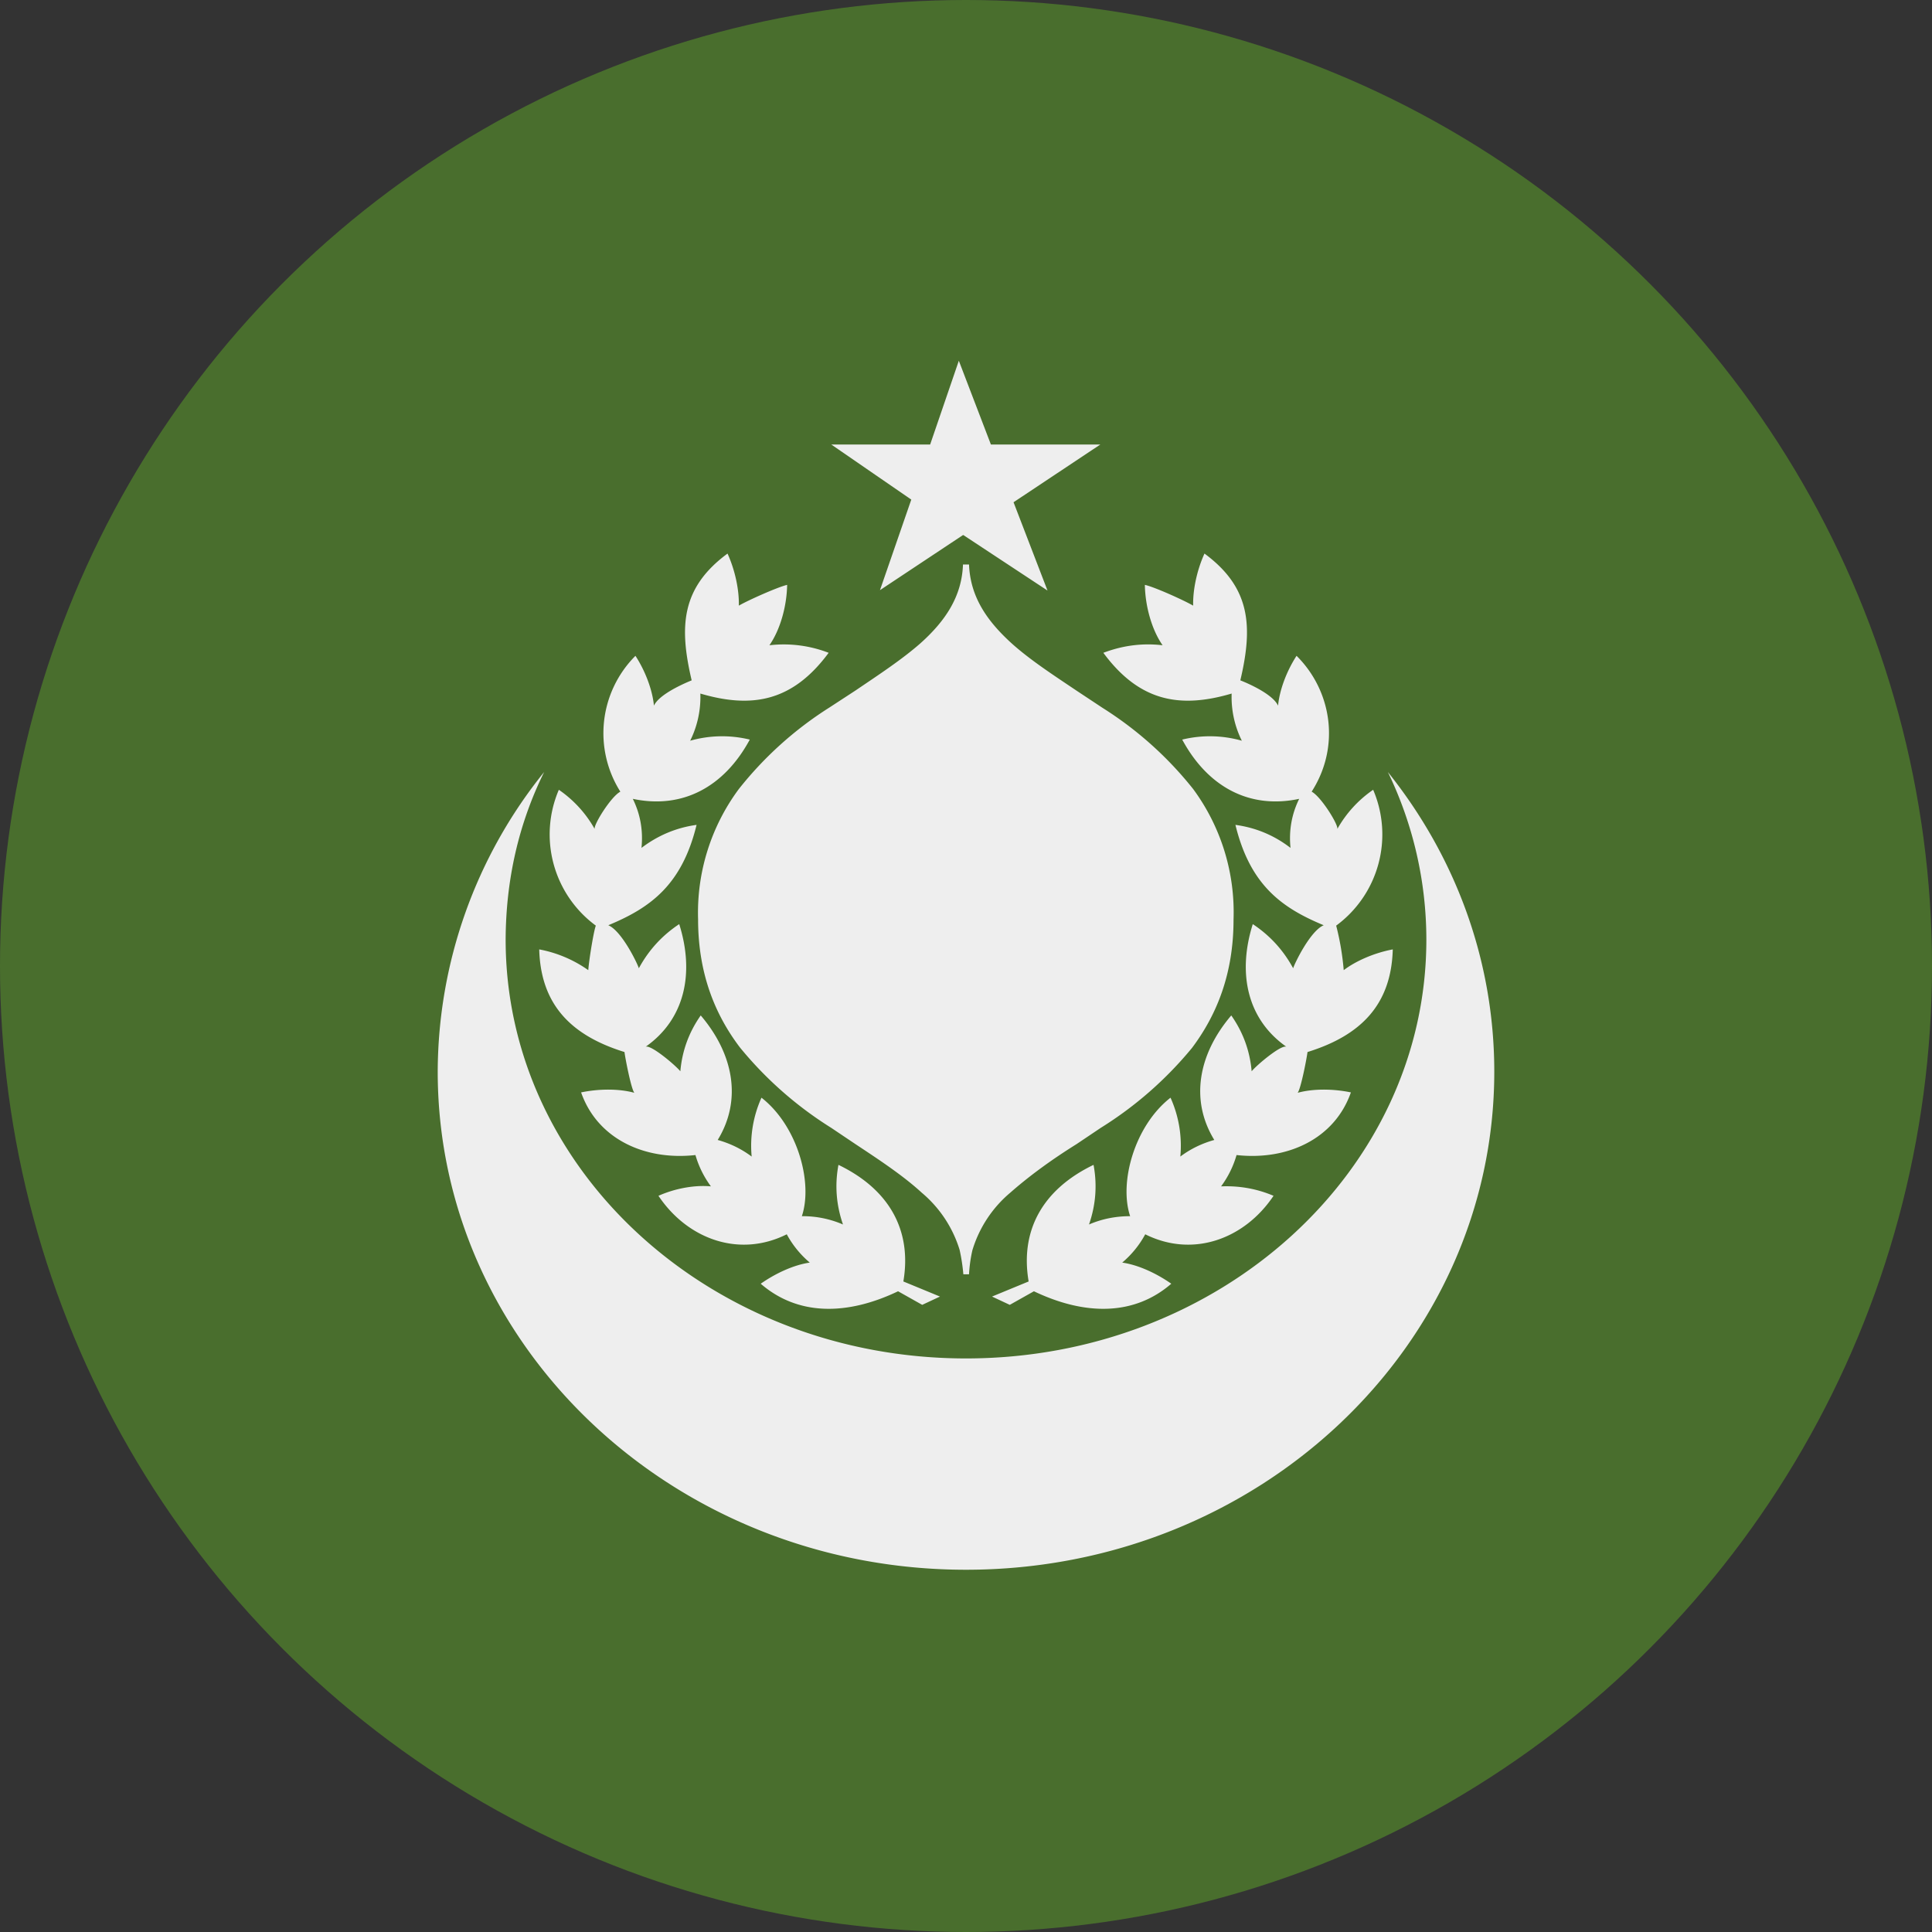
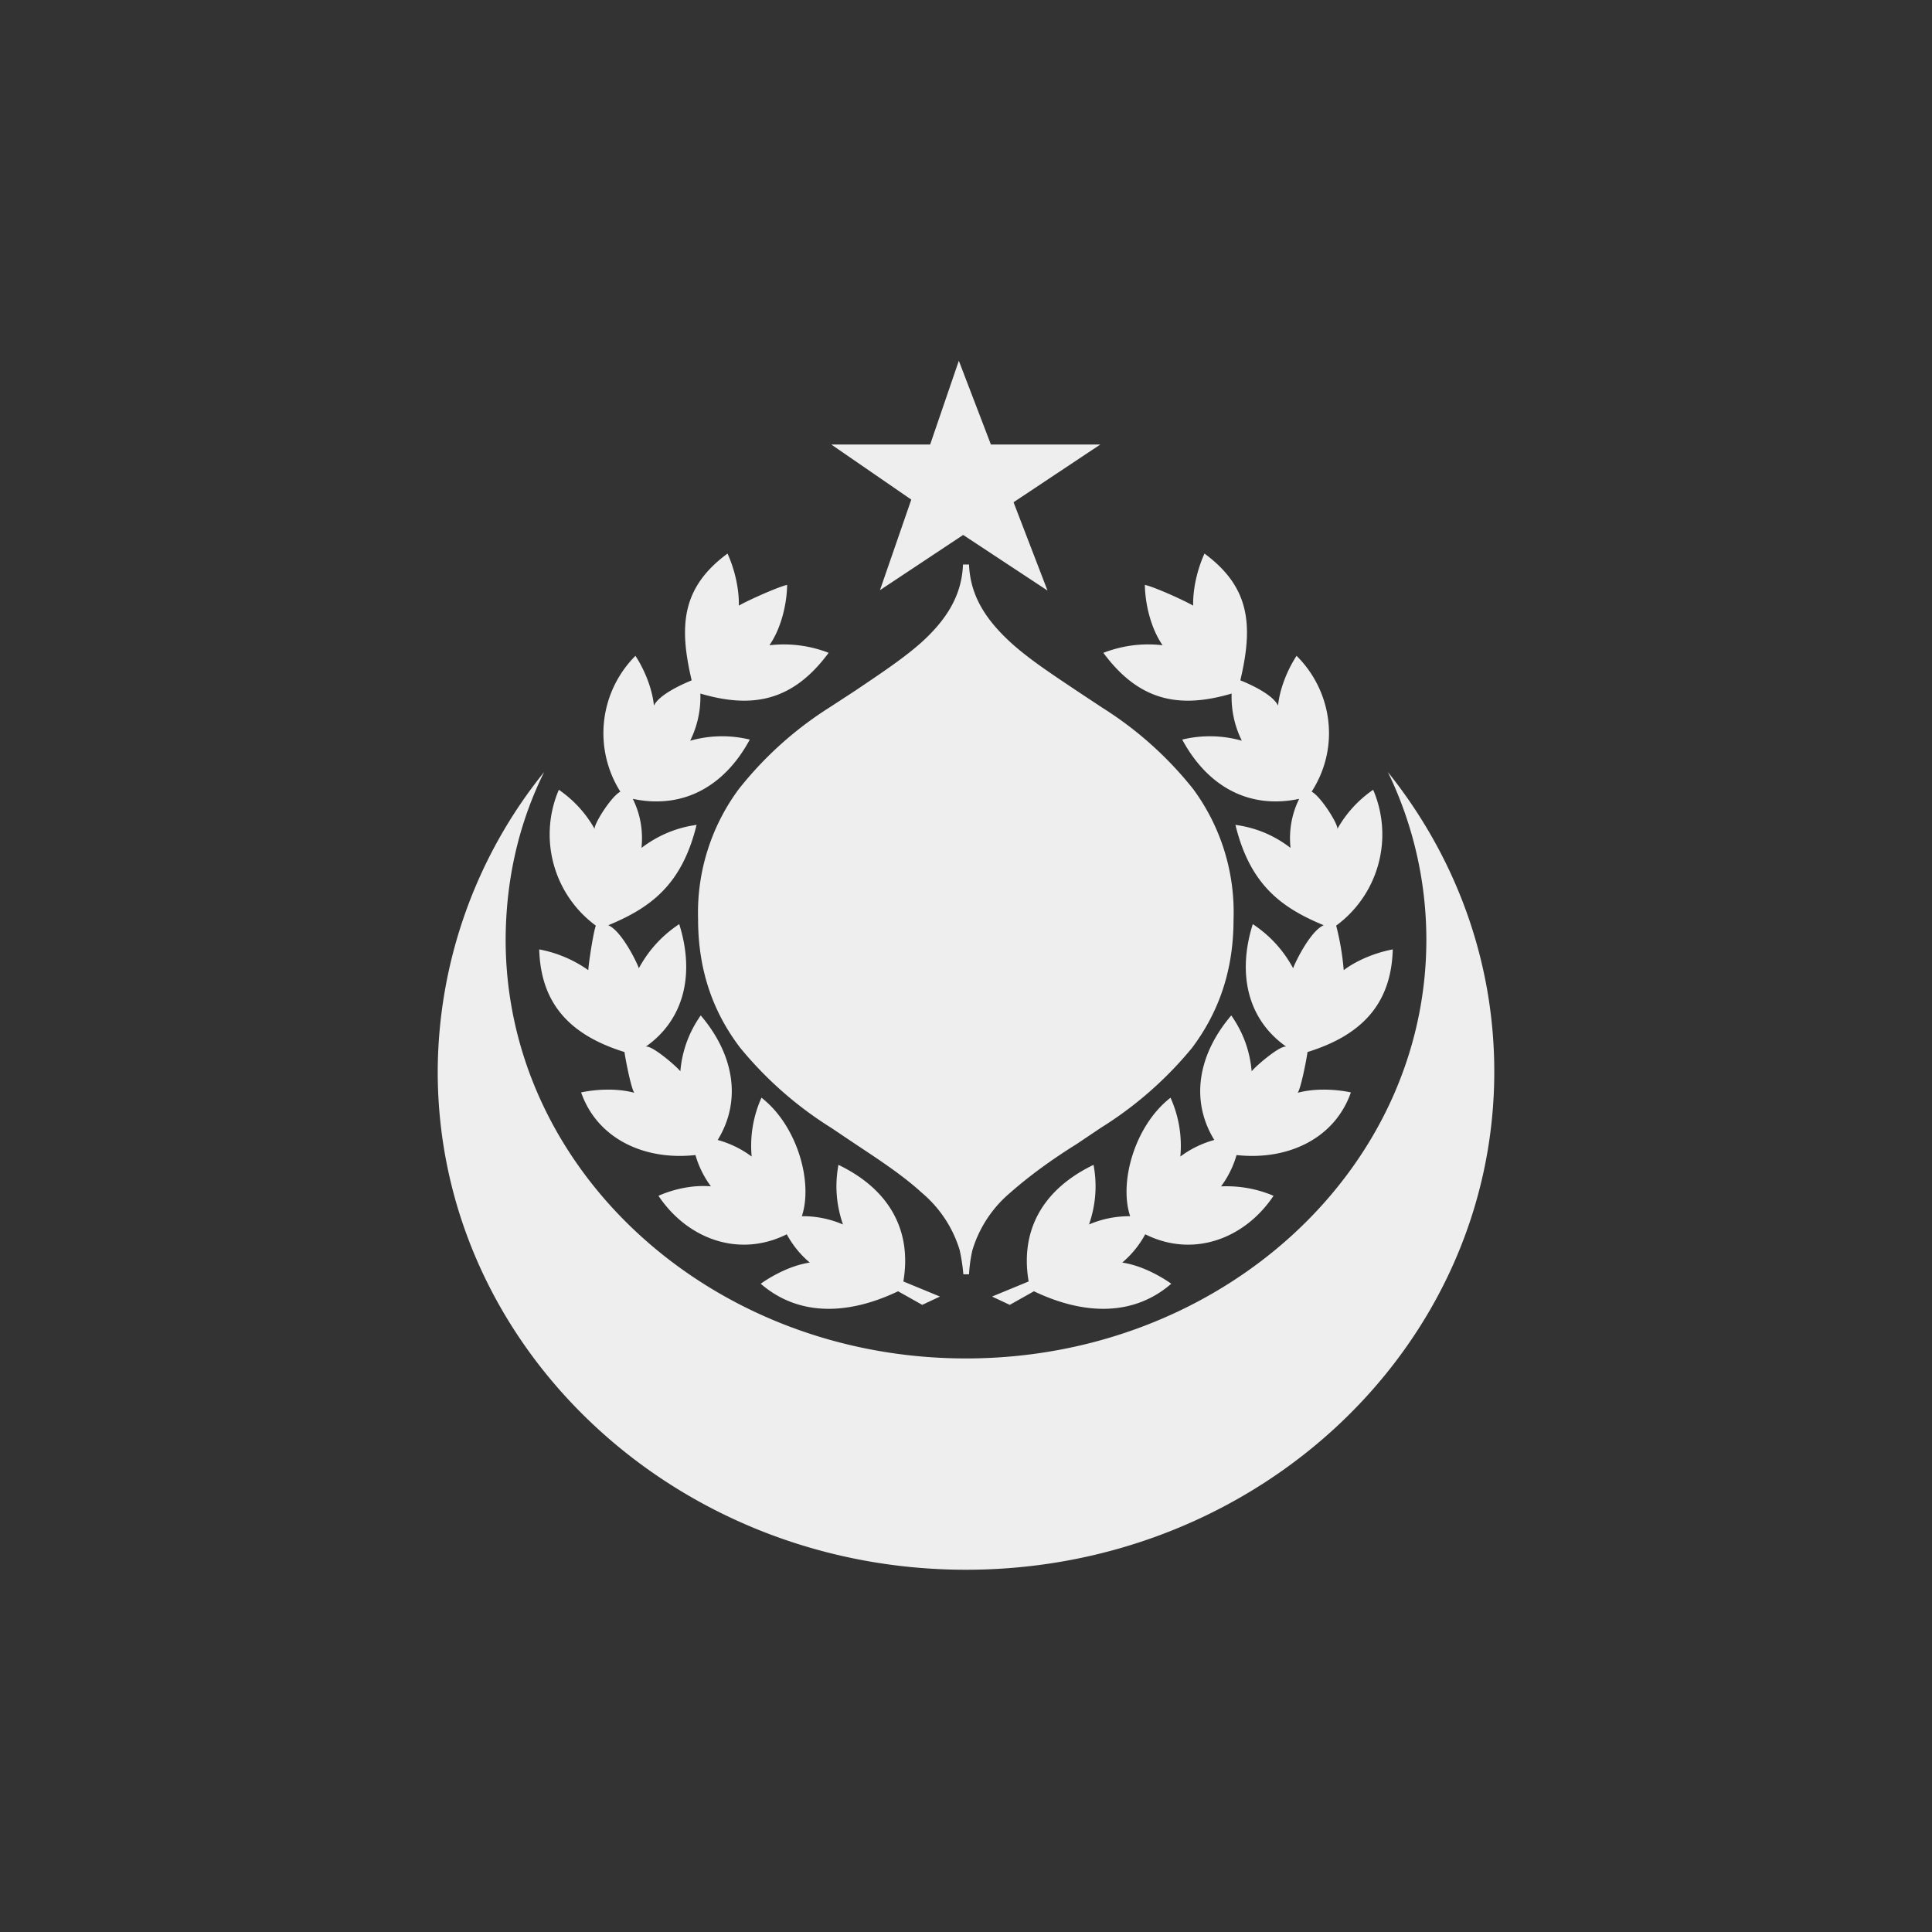
<svg xmlns="http://www.w3.org/2000/svg" width="512" height="512" fill="none">
  <rect width="100%" height="100%" fill="#333333" stroke="none" />
  <g clip-path="url(#a)">
-     <circle cx="256" cy="256" r="256" fill="#496E2D" />
    <path fill="#EEE" fill-rule="evenodd" d="M291.6 117.8h-29l-8.5-22.2-7.6 22.2h-26.2l21.2 14.6-8.3 24 22-14.6h.1l22.3 14.7-9-23.4zm24.6 42.7c-.1-4.2 1-9.4 3-13.8 12.2 9 12.9 19.2 9.5 33.6 2.3.9 8.6 3.7 10 6.7.4-4.2 2.3-9.2 4.9-13.2 9.3 9.2 11.7 24 4 36 2.5 1.3 7.2 8.9 6.8 9.9a31 31 0 0 1 9.5-10.4 30 30 0 0 1-9.8 36q1.5 5.8 2 11.8c3.3-2.5 8.2-4.6 13-5.5-.4 14.6-8.4 22.8-22.6 27.2-.1 1.1-1.7 9.6-2.6 10.8 4-1.1 9.3-1.1 14.1-.1-4.3 12.3-16.8 18.1-30.3 16.6q-1.3 4.5-4.1 8.3 7.3-.3 13.9 2.5c-7.7 11.5-21.4 16.5-34 10.2a26 26 0 0 1-6.1 7.5c4.2.6 9 2.8 13 5.6-9.8 8.5-22.8 8.5-36.4 2l-6.4 3.6-4.7-2.2 9.7-4c-2.3-13.5 3.7-24.4 17.2-30.9q1.5 8-1.2 15.8 5.1-2.2 10.9-2.2c-3-9 1.2-24 10.7-31.4a31 31 0 0 1 2.6 15.6q4-3 9-4.4c-6.5-10.6-4.2-22.8 4.5-33q4.7 6.7 5.4 14.8c1.3-1.6 7.8-7.1 9.2-6.5-10.4-7.3-13-19.5-8.9-32.5q6.8 4.5 10.7 11.7c.3-1.1 4.5-9.9 8.1-11.4-11.1-4.6-19.5-10.6-23.4-26.6q8.1 1.1 14.6 6.1-.7-6.9 2.3-13c-13.1 2.8-24.2-3.1-31-15.7a31 31 0 0 1 15.8.3 26 26 0 0 1-2.7-12.5c-13.6 4-24.4 2.2-34-10.8 4.5-1.7 9.7-2.7 15.7-2-2.8-4-4.6-10.2-4.7-16 2.4.5 10.2 4 12.8 5.5m-120.4 0c.1-4.2-1-9.4-3-13.8-12.2 9-12.9 19.2-9.5 33.6-2.2.9-8.6 3.7-10 6.7-.4-4.2-2.3-9.2-4.9-13.2a29 29 0 0 0-4 36c-2.5 1.3-7.2 8.9-6.8 9.9a31 31 0 0 0-9.5-10.4 30 30 0 0 0 9.8 36c-.6 1.6-1.8 9.1-2 11.8a33 33 0 0 0-13-5.5c.4 14.6 8.4 22.8 22.6 27.2.1 1.1 1.7 9.6 2.6 10.8-4-1.1-9.3-1.1-14.1-.1 4.3 12.3 16.8 18.1 30.3 16.6q1.3 4.5 4.1 8.3c-4.2-.4-9.4.5-13.9 2.5 7.7 11.5 21.4 16.5 34 10.2a26 26 0 0 0 6.1 7.5c-4.2.6-9 2.8-13 5.6 9.8 8.5 22.8 8.5 36.4 2l6.4 3.6 4.7-2.2-9.7-4c2.3-13.5-3.7-24.4-17.2-30.9q-1.5 8 1.2 15.8a27 27 0 0 0-10.9-2.2c3-9-1.2-24-10.7-31.4a31 31 0 0 0-2.6 15.6q-4-3-9-4.4c6.5-10.6 4.2-22.8-4.5-33q-4.7 6.7-5.4 14.8c-1.3-1.6-7.8-7.1-9.2-6.5 10.4-7.3 13-19.5 8.9-32.5q-6.8 4.5-10.7 11.7c-.3-1.1-4.5-9.9-8.1-11.4 11.1-4.6 19.5-10.6 23.4-26.6q-8 1.1-14.6 6.1.7-6.9-2.3-13c13.1 2.8 24.2-3.1 31-15.7a31 31 0 0 0-15.8.3 26 26 0 0 0 2.7-12.5c13.6 4 24.4 2.2 34-10.8a33 33 0 0 0-15.7-2c2.8-4 4.6-10.2 4.7-16-2.3.5-10.2 4-12.8 5.5m61-10.9h-1.6c-.3 8.5-4.7 15-11.3 20.9-4.9 4.3-11 8.3-17.2 12.5l-6.9 4.5a96 96 0 0 0-24 21.6 55 55 0 0 0-10.8 34.5c0 14.4 4.5 25.3 11.1 34a99 99 0 0 0 24.2 21.3l6.4 4.3c6.5 4.3 12.7 8.4 17.6 12.9a32 32 0 0 1 10 15.1q.7 3.1 1 6.5h1.5q.2-3.4.9-6.4a32 32 0 0 1 10-15.2q7.5-6.6 17.6-12.9l6.4-4.3a99 99 0 0 0 24.2-21.2c6.6-8.8 11-19.7 11-34a55 55 0 0 0-10.7-34.6 96 96 0 0 0-24-21.5l-6.8-4.5c-6.4-4.3-12.4-8.2-17.3-12.6-6.6-6-11-12.4-11.3-21zM378 249c0 61.3-54.6 111-122 111s-122-49.7-122-111q.1-23.9 10.2-44.4A127 127 0 0 0 116 284c0 72.9 62.7 132 140 132s140-59.1 140-132c0-29.8-10.5-57.3-28.2-79.4A102 102 0 0 1 378 249" clip-rule="evenodd" />
  </g>
  <defs>
    <clipPath id="a">
      <path fill="#fff" d="M0 0h512v512H0z" />
    </clipPath>
  </defs>
</svg>